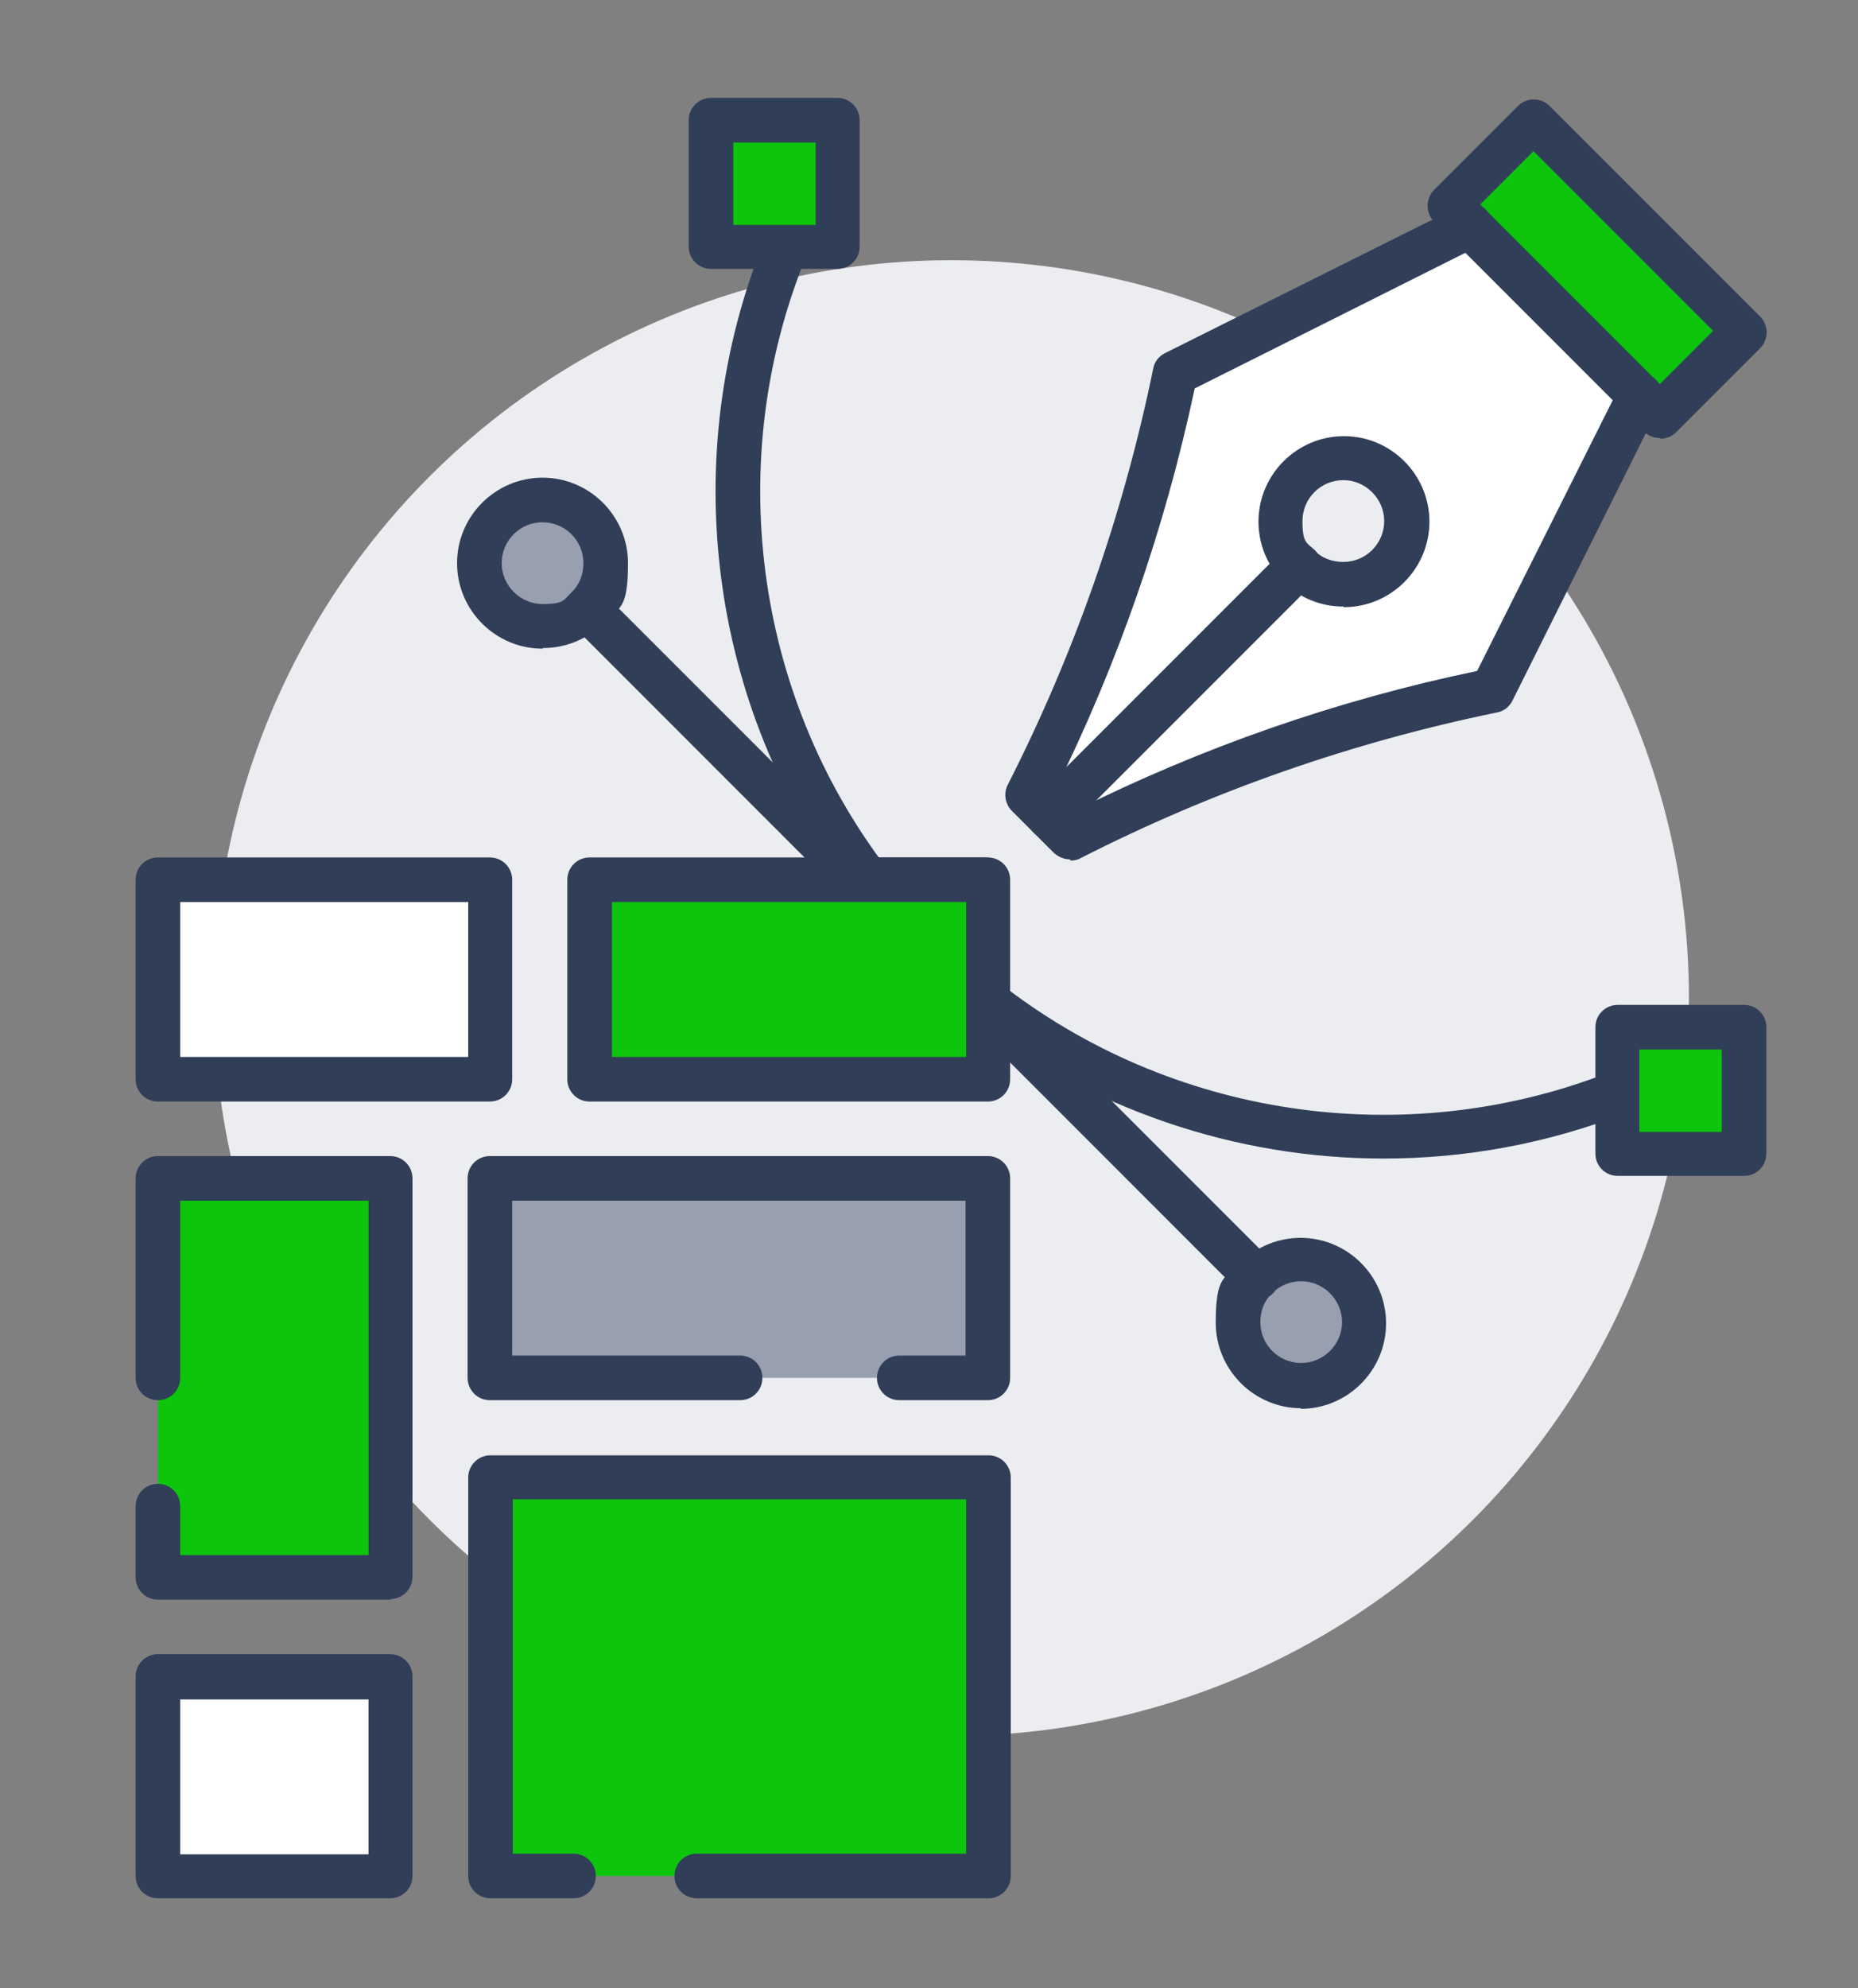
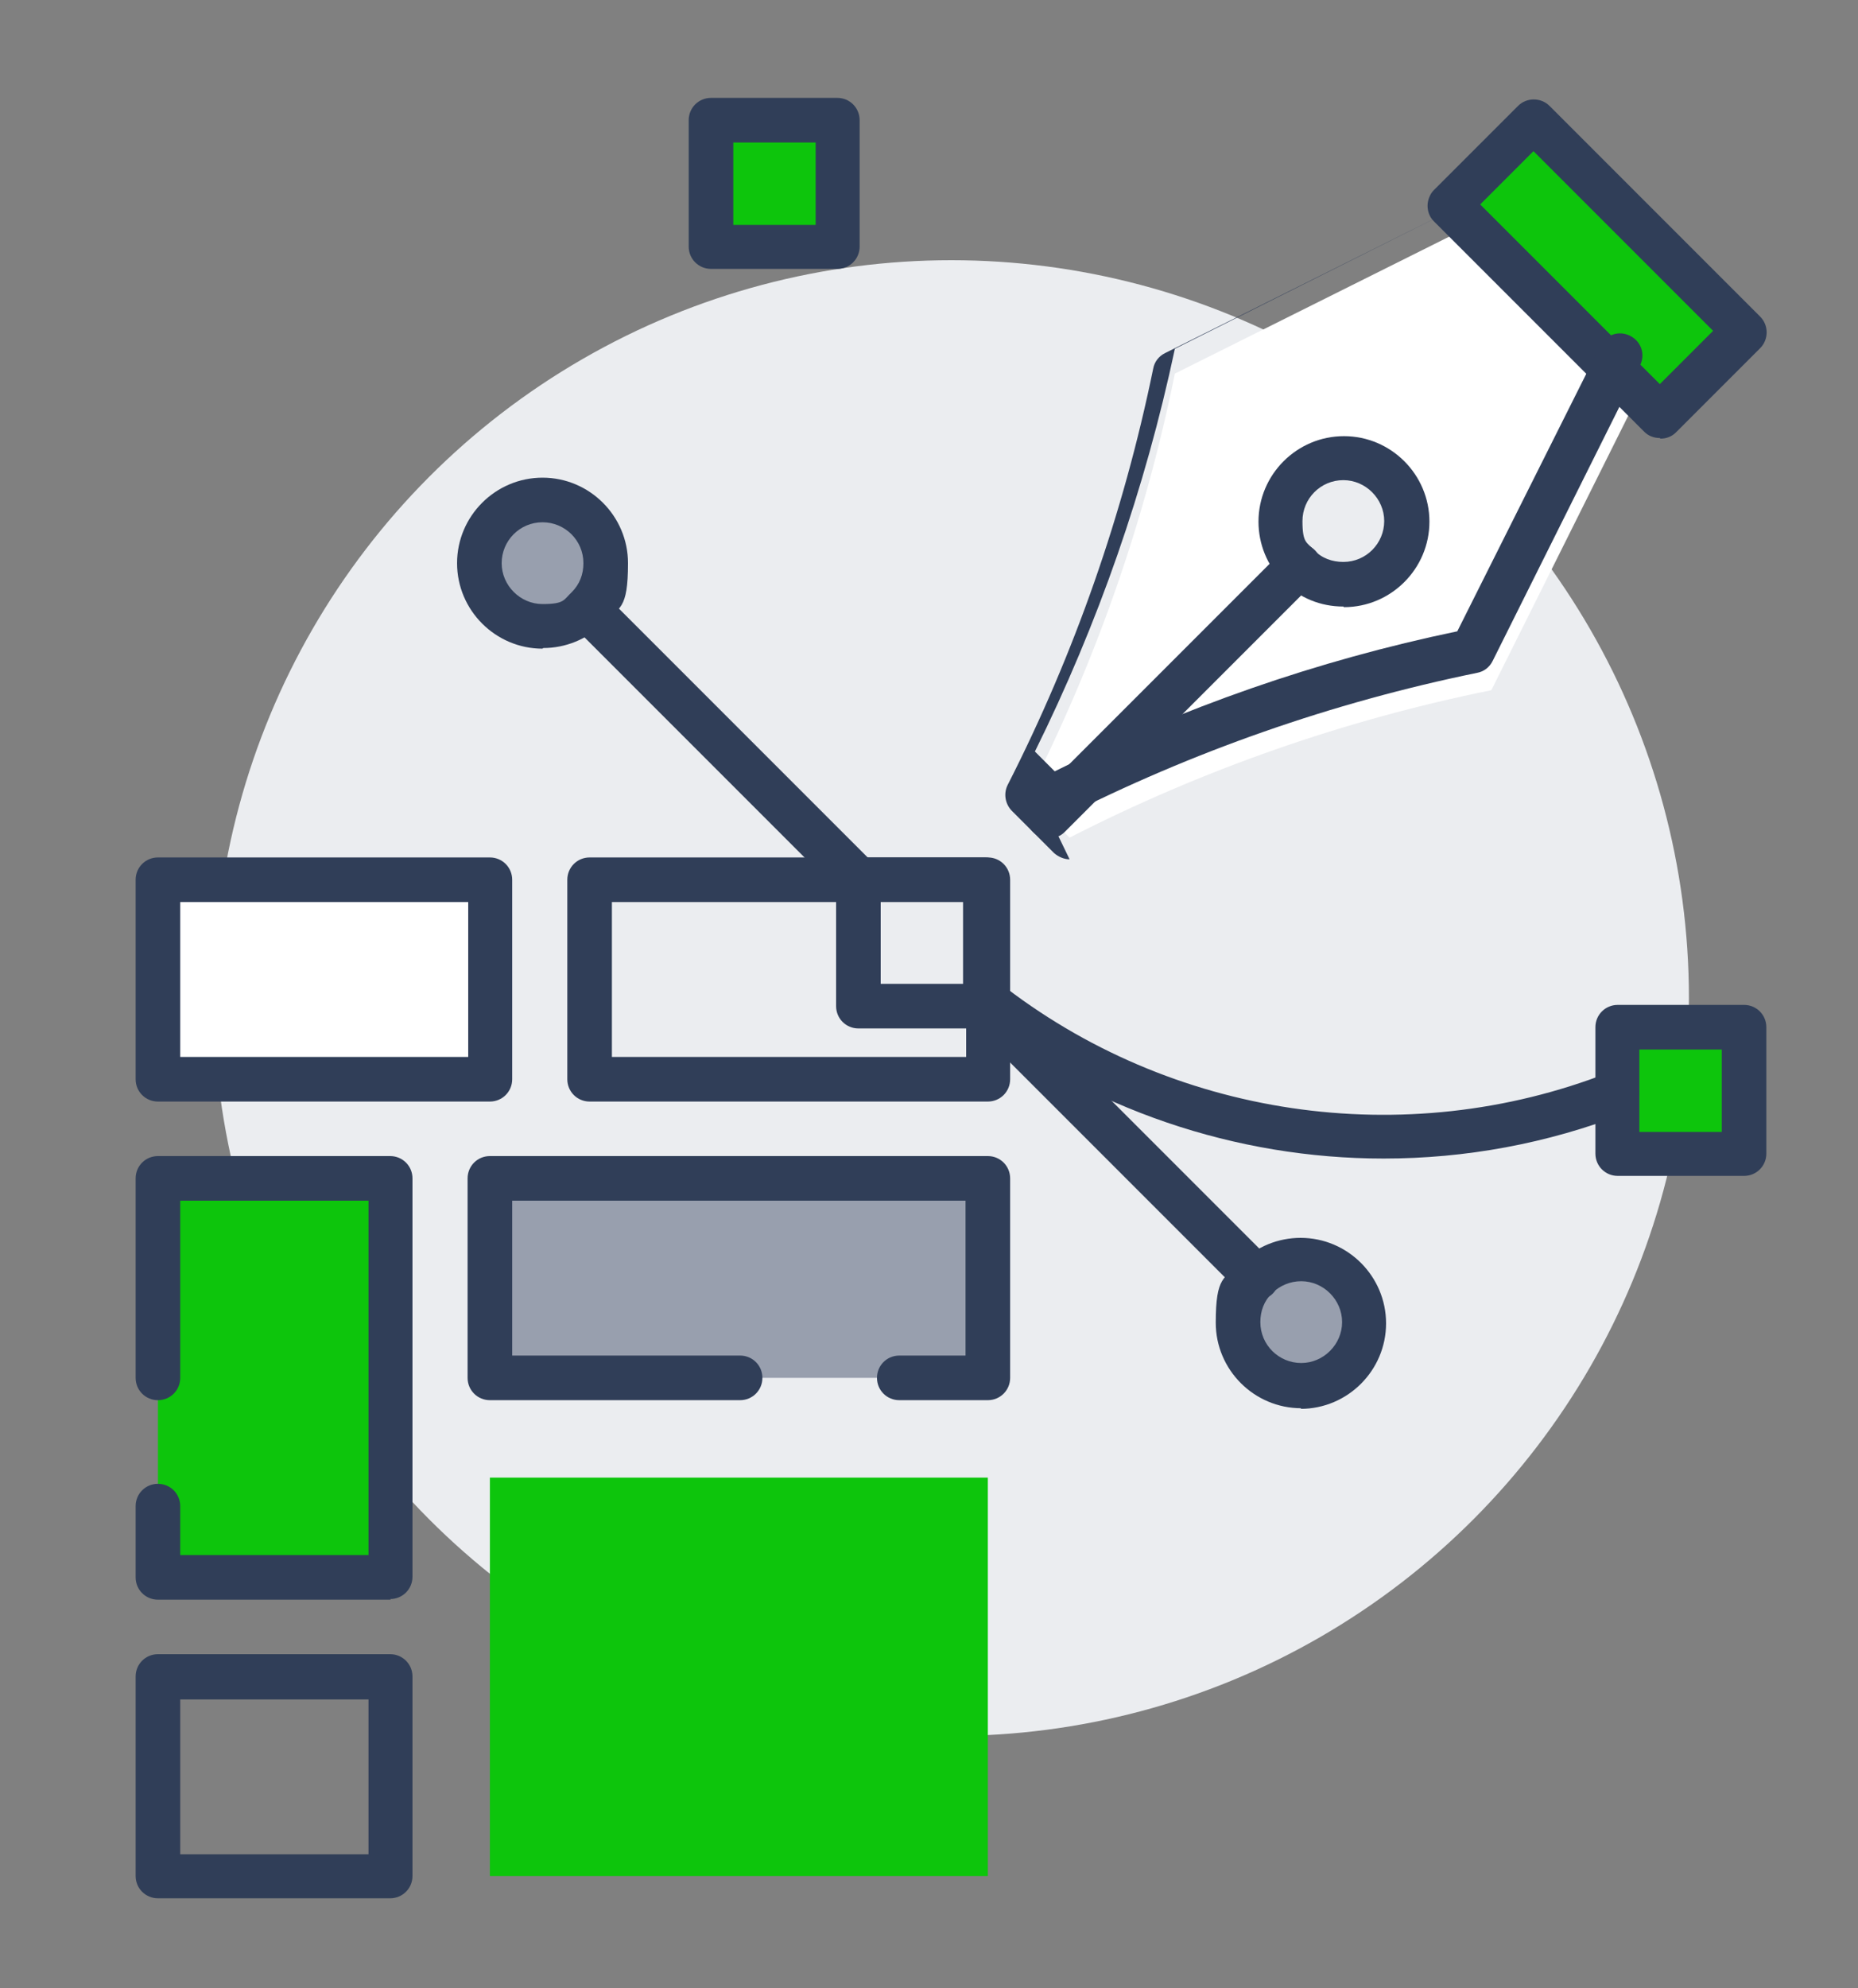
<svg xmlns="http://www.w3.org/2000/svg" id="Layer_1" data-name="Layer 1" version="1.1" viewBox="0 0 300 320.9">
  <rect x="0" y="0" width="300" height="320.9" fill="#808080" stroke="none" />
  <defs>
    <style>
      .cls-1 {
        fill: #0dc50c;
      }

      .cls-1, .cls-2, .cls-3, .cls-4, .cls-5 {
        stroke-width: 0px;
      }

      .cls-2, .cls-6 {
        fill: #989fae;
      }

      .cls-3 {
        fill: #303e58;
      }

      .cls-6 {
        stroke: #303e58;
        stroke-linecap: round;
        stroke-linejoin: round;
        stroke-width: 6px;
      }

      .cls-4 {
        fill: #fff;
      }

      .cls-5 {
        fill: #ebedf0;
      }
    </style>
  </defs>
  <circle class="cls-5" cx="153.6" cy="161.1" r="119.1" />
  <path class="cls-6" d="M135,203.7" />
  <g>
    <g>
      <path class="cls-4" d="M169.3,131.8l-3.4-3.4c11-21.5,19-44.4,23.8-68.1l47.7-23.8,27.2,27.2-23.8,47.7c-23.7,4.8-46.6,12.8-68.1,23.8l-3.4-3.4ZM209.7,91.3c1.8,1.8,4.4,3,7.2,3,5.7,0,10.2-4.6,10.2-10.2,0-5.7-4.6-10.2-10.2-10.2-5.7,0-10.2,4.6-10.2,10.2,0,2.8,1.2,5.4,3,7.2Z" />
      <path class="cls-2" d="M202.9,206.3c1.8-1.8,4.4-3,7.2-3,5.7,0,10.2,4.6,10.2,10.2s-4.6,10.2-10.2,10.2-10.2-4.6-10.2-10.2c0-2.8,1.2-5.4,3-7.2Z" />
      <path class="cls-5" d="M77.3,90.9c0-5.7,4.6-10.2,10.2-10.2,5.7,0,10.2,4.6,10.2,10.2,0,2.8-1.2,5.4-3,7.2-1.8,1.8-4.4,3-7.2,3-5.7,0-10.2-4.6-10.2-10.2Z" />
      <polygon class="cls-1" points="261.2 165.8 281.6 165.8 281.6 186.2 261.2 186.2 261.2 176.4 261.2 165.8" />
-       <polygon class="cls-1" points="140.1 142 159 142 159 161.3 159 162.4 138.6 162.4 138.6 142 140.1 142" />
      <polygon class="cls-1" points="114.8 19.4 135.2 19.4 135.2 39.9 126.8 39.9 114.8 39.9 114.8 19.4" />
      <polygon class="cls-1" points="247.5 19.4 281.6 53.5 268 67.1 264.6 63.7 237.3 36.5 233.9 33 247.5 19.4" />
      <path class="cls-3" d="M159,166h-20.4c-2,0-3.6-1.6-3.6-3.6v-20.4c0-2,1.6-3.6,3.6-3.6h20.4c2,0,3.6,1.6,3.6,3.6v20.4c0,2-1.6,3.6-3.6,3.6ZM142.2,158.8h13.3v-13.3h-13.3v13.3Z" />
      <path class="cls-3" d="M281.6,189.8h-20.4c-2,0-3.6-1.6-3.6-3.6v-20.4c0-2,1.6-3.6,3.6-3.6h20.4c2,0,3.6,1.6,3.6,3.6v20.4c0,2-1.6,3.6-3.6,3.6ZM264.7,182.7h13.3v-13.3h-13.3v13.3Z" />
      <path class="cls-3" d="M135.2,43.4h-20.4c-2,0-3.6-1.6-3.6-3.6v-20.4c0-2,1.6-3.6,3.6-3.6h20.4c2,0,3.6,1.6,3.6,3.6v20.4c0,2-1.6,3.6-3.6,3.6ZM118.4,36.3h13.3v-13.3h-13.3v13.3Z" />
      <g>
        <path class="cls-2" d="M87.6,80.7c-5.7,0-10.2,4.6-10.2,10.2s4.6,10.2,10.2,10.2c2.8,0,5.4-1.2,7.2-3,1.8-1.8,3-4.4,3-7.2,0-5.7-4.6-10.2-10.2-10.2Z" />
        <path class="cls-3" d="M87.6,104.7c-7.6,0-13.8-6.2-13.8-13.8s6.2-13.8,13.8-13.8,13.8,6.2,13.8,13.8-1.4,7.1-4,9.7c-2.6,2.6-6.1,4-9.7,4ZM87.6,84.3c-3.7,0-6.6,3-6.6,6.6s3,6.6,6.6,6.6,3.4-.7,4.7-1.9c1.3-1.3,1.9-2.9,1.9-4.7,0-3.7-3-6.6-6.6-6.6Z" />
      </g>
      <path class="cls-3" d="M216.9,97.9c-3.7,0-7.1-1.4-9.7-4-2.6-2.6-4-6.1-4-9.7,0-7.6,6.2-13.8,13.8-13.8s13.8,6.2,13.8,13.8-6.2,13.8-13.8,13.8ZM216.9,77.5c-3.7,0-6.6,3-6.6,6.6s.7,3.4,1.9,4.7,2.9,1.9,4.7,1.9c3.7,0,6.6-3,6.6-6.6s-3-6.6-6.6-6.6Z" />
      <path class="cls-3" d="M210.1,227.3c-7.6,0-13.8-6.2-13.8-13.8s1.4-7.1,4-9.7c2.6-2.6,6.1-4,9.7-4,7.6,0,13.8,6.2,13.8,13.8s-6.2,13.8-13.8,13.8ZM210.1,206.8c-1.8,0-3.4.7-4.7,1.9-1.3,1.3-1.9,2.9-1.9,4.7,0,3.7,3,6.6,6.6,6.6s6.6-3,6.6-6.6-3-6.6-6.6-6.6Z" />
      <path class="cls-3" d="M202.9,209.8c-.9,0-1.8-.3-2.5-1l-43.8-43.8c-1.4-1.4-1.4-3.7,0-5.1,1.4-1.4,3.7-1.4,5.1,0l43.8,43.8c1.4,1.4,1.4,3.7,0,5.1-.7.7-1.6,1-2.5,1Z" />
      <path class="cls-3" d="M138.6,145.6c-.9,0-1.8-.3-2.5-1l-43.8-43.8c-1.4-1.4-1.4-3.7,0-5.1,1.4-1.4,3.7-1.4,5.1,0l43.8,43.8c1.4,1.4,1.4,3.7,0,5.1-.7.7-1.6,1-2.5,1Z" />
-       <path class="cls-3" d="M140.1,145.6c-1.1,0-2.1-.5-2.9-1.4-22.8-30.1-28-70.6-13.7-105.6.7-1.8,2.8-2.7,4.7-2,1.8.7,2.7,2.8,2,4.7-13.4,32.7-8.5,70.5,12.8,98.6,1.2,1.6.9,3.8-.7,5-.6.5-1.4.7-2.2.7Z" />
      <path class="cls-3" d="M223.4,187c-23.8,0-47.4-7.9-66.6-22.9-1.5-1.2-1.8-3.5-.6-5s3.5-1.8,5-.6c27.8,21.9,65.6,27.5,98.6,14.6,1.8-.7,3.9.2,4.6,2,.7,1.8-.2,3.9-2,4.6-12.6,4.9-25.8,7.3-39,7.3Z" />
      <path class="cls-3" d="M268,70.7c-.9,0-1.8-.3-2.5-1l-34-34c-.7-.7-1-1.6-1-2.5s.4-1.9,1-2.5l13.6-13.6c1.4-1.4,3.7-1.4,5.1,0l34,34c1.4,1.4,1.4,3.7,0,5.1l-13.6,13.6c-.7.7-1.6,1-2.5,1ZM239,33l29,29,8.6-8.6-29-29-8.6,8.6Z" />
-       <path class="cls-3" d="M172.7,138.7c-.9,0-1.8-.4-2.5-1l-6.8-6.8c-1.1-1.1-1.4-2.8-.7-4.2,10.8-21.2,18.7-43.8,23.5-67.2.2-1.1.9-2,1.9-2.5l47.7-23.8c1.8-.9,3.9-.2,4.8,1.6.9,1.8.2,3.9-1.6,4.8l-46.1,23.1c-4.8,22.6-12.4,44.4-22.6,65l3.2,3.2c20.6-10.3,42.4-17.9,65-22.6l23.1-46.1c.9-1.8,3-2.5,4.8-1.6,1.8.9,2.5,3,1.6,4.8l-23.8,47.7c-.5,1-1.4,1.7-2.5,1.9-23.4,4.8-46,12.7-67.2,23.5-.5.3-1.1.4-1.6.4Z" />
+       <path class="cls-3" d="M172.7,138.7c-.9,0-1.8-.4-2.5-1l-6.8-6.8c-1.1-1.1-1.4-2.8-.7-4.2,10.8-21.2,18.7-43.8,23.5-67.2.2-1.1.9-2,1.9-2.5l47.7-23.8l-46.1,23.1c-4.8,22.6-12.4,44.4-22.6,65l3.2,3.2c20.6-10.3,42.4-17.9,65-22.6l23.1-46.1c.9-1.8,3-2.5,4.8-1.6,1.8.9,2.5,3,1.6,4.8l-23.8,47.7c-.5,1-1.4,1.7-2.5,1.9-23.4,4.8-46,12.7-67.2,23.5-.5.3-1.1.4-1.6.4Z" />
      <path class="cls-3" d="M169.3,135.3c-.9,0-1.8-.3-2.5-1-1.4-1.4-1.4-3.7,0-5.1l40.4-40.4c1.4-1.4,3.7-1.4,5.1,0,1.4,1.4,1.4,3.7,0,5.1l-40.4,40.4c-.7.7-1.6,1-2.5,1Z" />
    </g>
    <g>
      <g>
        <polyline class="cls-1" points="92.5 302.8 79.1 302.8 79.1 238.5 159.5 238.5 159.5 302.8 112.5 302.8" />
-         <path class="cls-3" d="M159.5,306.4h-47c-2,0-3.6-1.6-3.6-3.6s1.6-3.6,3.6-3.6h43.5v-57.2h-73.2v57.2h9.8c2,0,3.6,1.6,3.6,3.6s-1.6,3.6-3.6,3.6h-13.4c-2,0-3.6-1.6-3.6-3.6v-64.3c0-2,1.6-3.6,3.6-3.6h80.4c2,0,3.6,1.6,3.6,3.6v64.3c0,2-1.6,3.6-3.6,3.6Z" />
      </g>
      <g>
-         <rect class="cls-4" x="25.5" y="270.7" width="37.5" height="32.2" transform="translate(88.6 573.5) rotate(180)" />
        <path class="cls-3" d="M63.1,306.4H25.5c-2,0-3.6-1.6-3.6-3.6v-32.2c0-2,1.6-3.6,3.6-3.6h37.5c2,0,3.6,1.6,3.6,3.6v32.2c0,2-1.6,3.6-3.6,3.6ZM29.1,299.3h30.4v-25h-30.4v25Z" />
      </g>
      <g>
        <polyline class="cls-1" points="25.5 222.4 25.5 190.3 63.1 190.3 63.1 254.6 25.5 254.6 25.5 243.1" />
        <path class="cls-3" d="M63.1,258.2H25.5c-2,0-3.6-1.6-3.6-3.6v-11.5c0-2,1.6-3.6,3.6-3.6s3.6,1.6,3.6,3.6v7.9h30.4v-57.2h-30.4v28.6c0,2-1.6,3.6-3.6,3.6s-3.6-1.6-3.6-3.6v-32.2c0-2,1.6-3.6,3.6-3.6h37.5c2,0,3.6,1.6,3.6,3.6v64.3c0,2-1.6,3.6-3.6,3.6Z" />
      </g>
      <g>
        <rect class="cls-4" x="25.5" y="142" width="53.6" height="32.2" transform="translate(104.7 316.3) rotate(180)" />
        <path class="cls-3" d="M79.1,177.8H25.5c-2,0-3.6-1.6-3.6-3.6v-32.2c0-2,1.6-3.6,3.6-3.6h53.6c2,0,3.6,1.6,3.6,3.6v32.2c0,2-1.6,3.6-3.6,3.6ZM29.1,170.6h46.5v-25H29.1v25Z" />
      </g>
      <g>
-         <rect class="cls-1" x="95.2" y="142" width="64.3" height="32.2" transform="translate(254.7 316.3) rotate(180)" />
        <path class="cls-3" d="M159.5,177.8h-64.3c-2,0-3.6-1.6-3.6-3.6v-32.2c0-2,1.6-3.6,3.6-3.6h64.3c2,0,3.6,1.6,3.6,3.6v32.2c0,2-1.6,3.6-3.6,3.6ZM98.8,170.6h57.2v-25h-57.2v25Z" />
      </g>
      <g>
        <polyline class="cls-2" points="119.5 222.4 79.1 222.4 79.1 190.3 159.5 190.3 159.5 222.4 145.2 222.4" />
        <path class="cls-3" d="M159.5,226h-14.3c-2,0-3.6-1.6-3.6-3.6s1.6-3.6,3.6-3.6h10.7v-25h-73.2v25h36.8c2,0,3.6,1.6,3.6,3.6s-1.6,3.6-3.6,3.6h-40.4c-2,0-3.6-1.6-3.6-3.6v-32.2c0-2,1.6-3.6,3.6-3.6h80.4c2,0,3.6,1.6,3.6,3.6v32.2c0,2-1.6,3.6-3.6,3.6Z" />
      </g>
    </g>
  </g>
</svg>